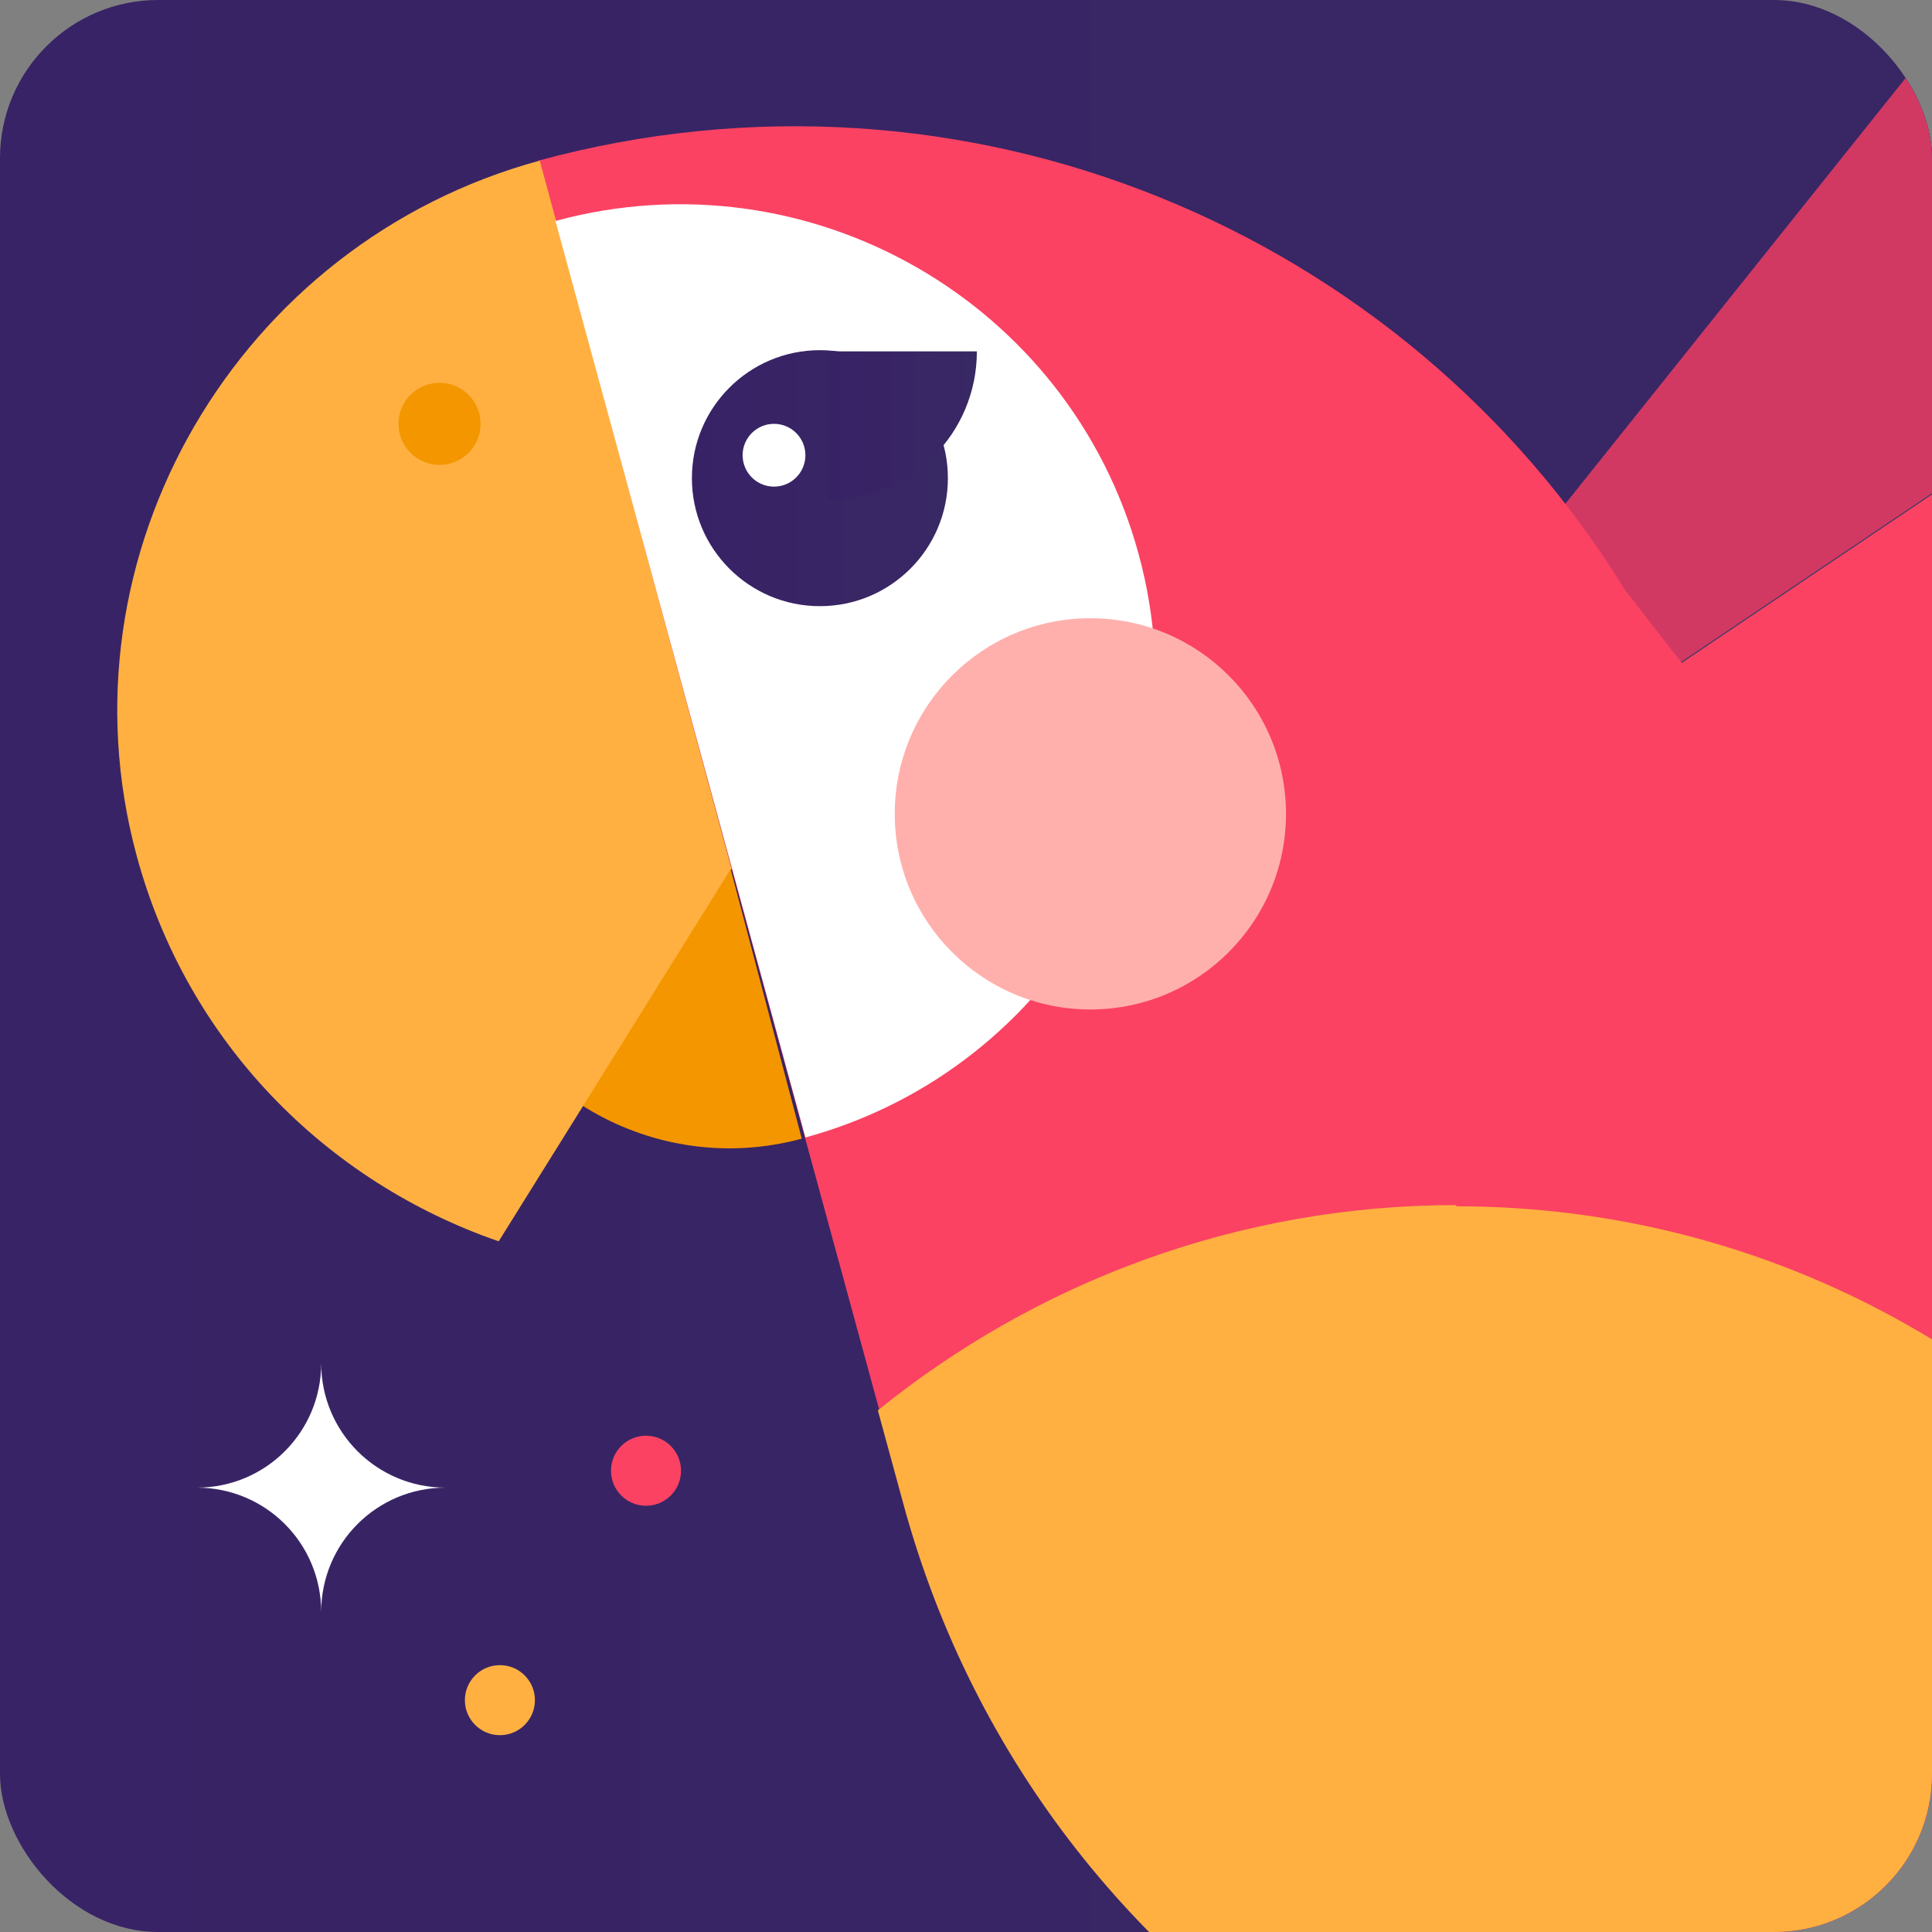
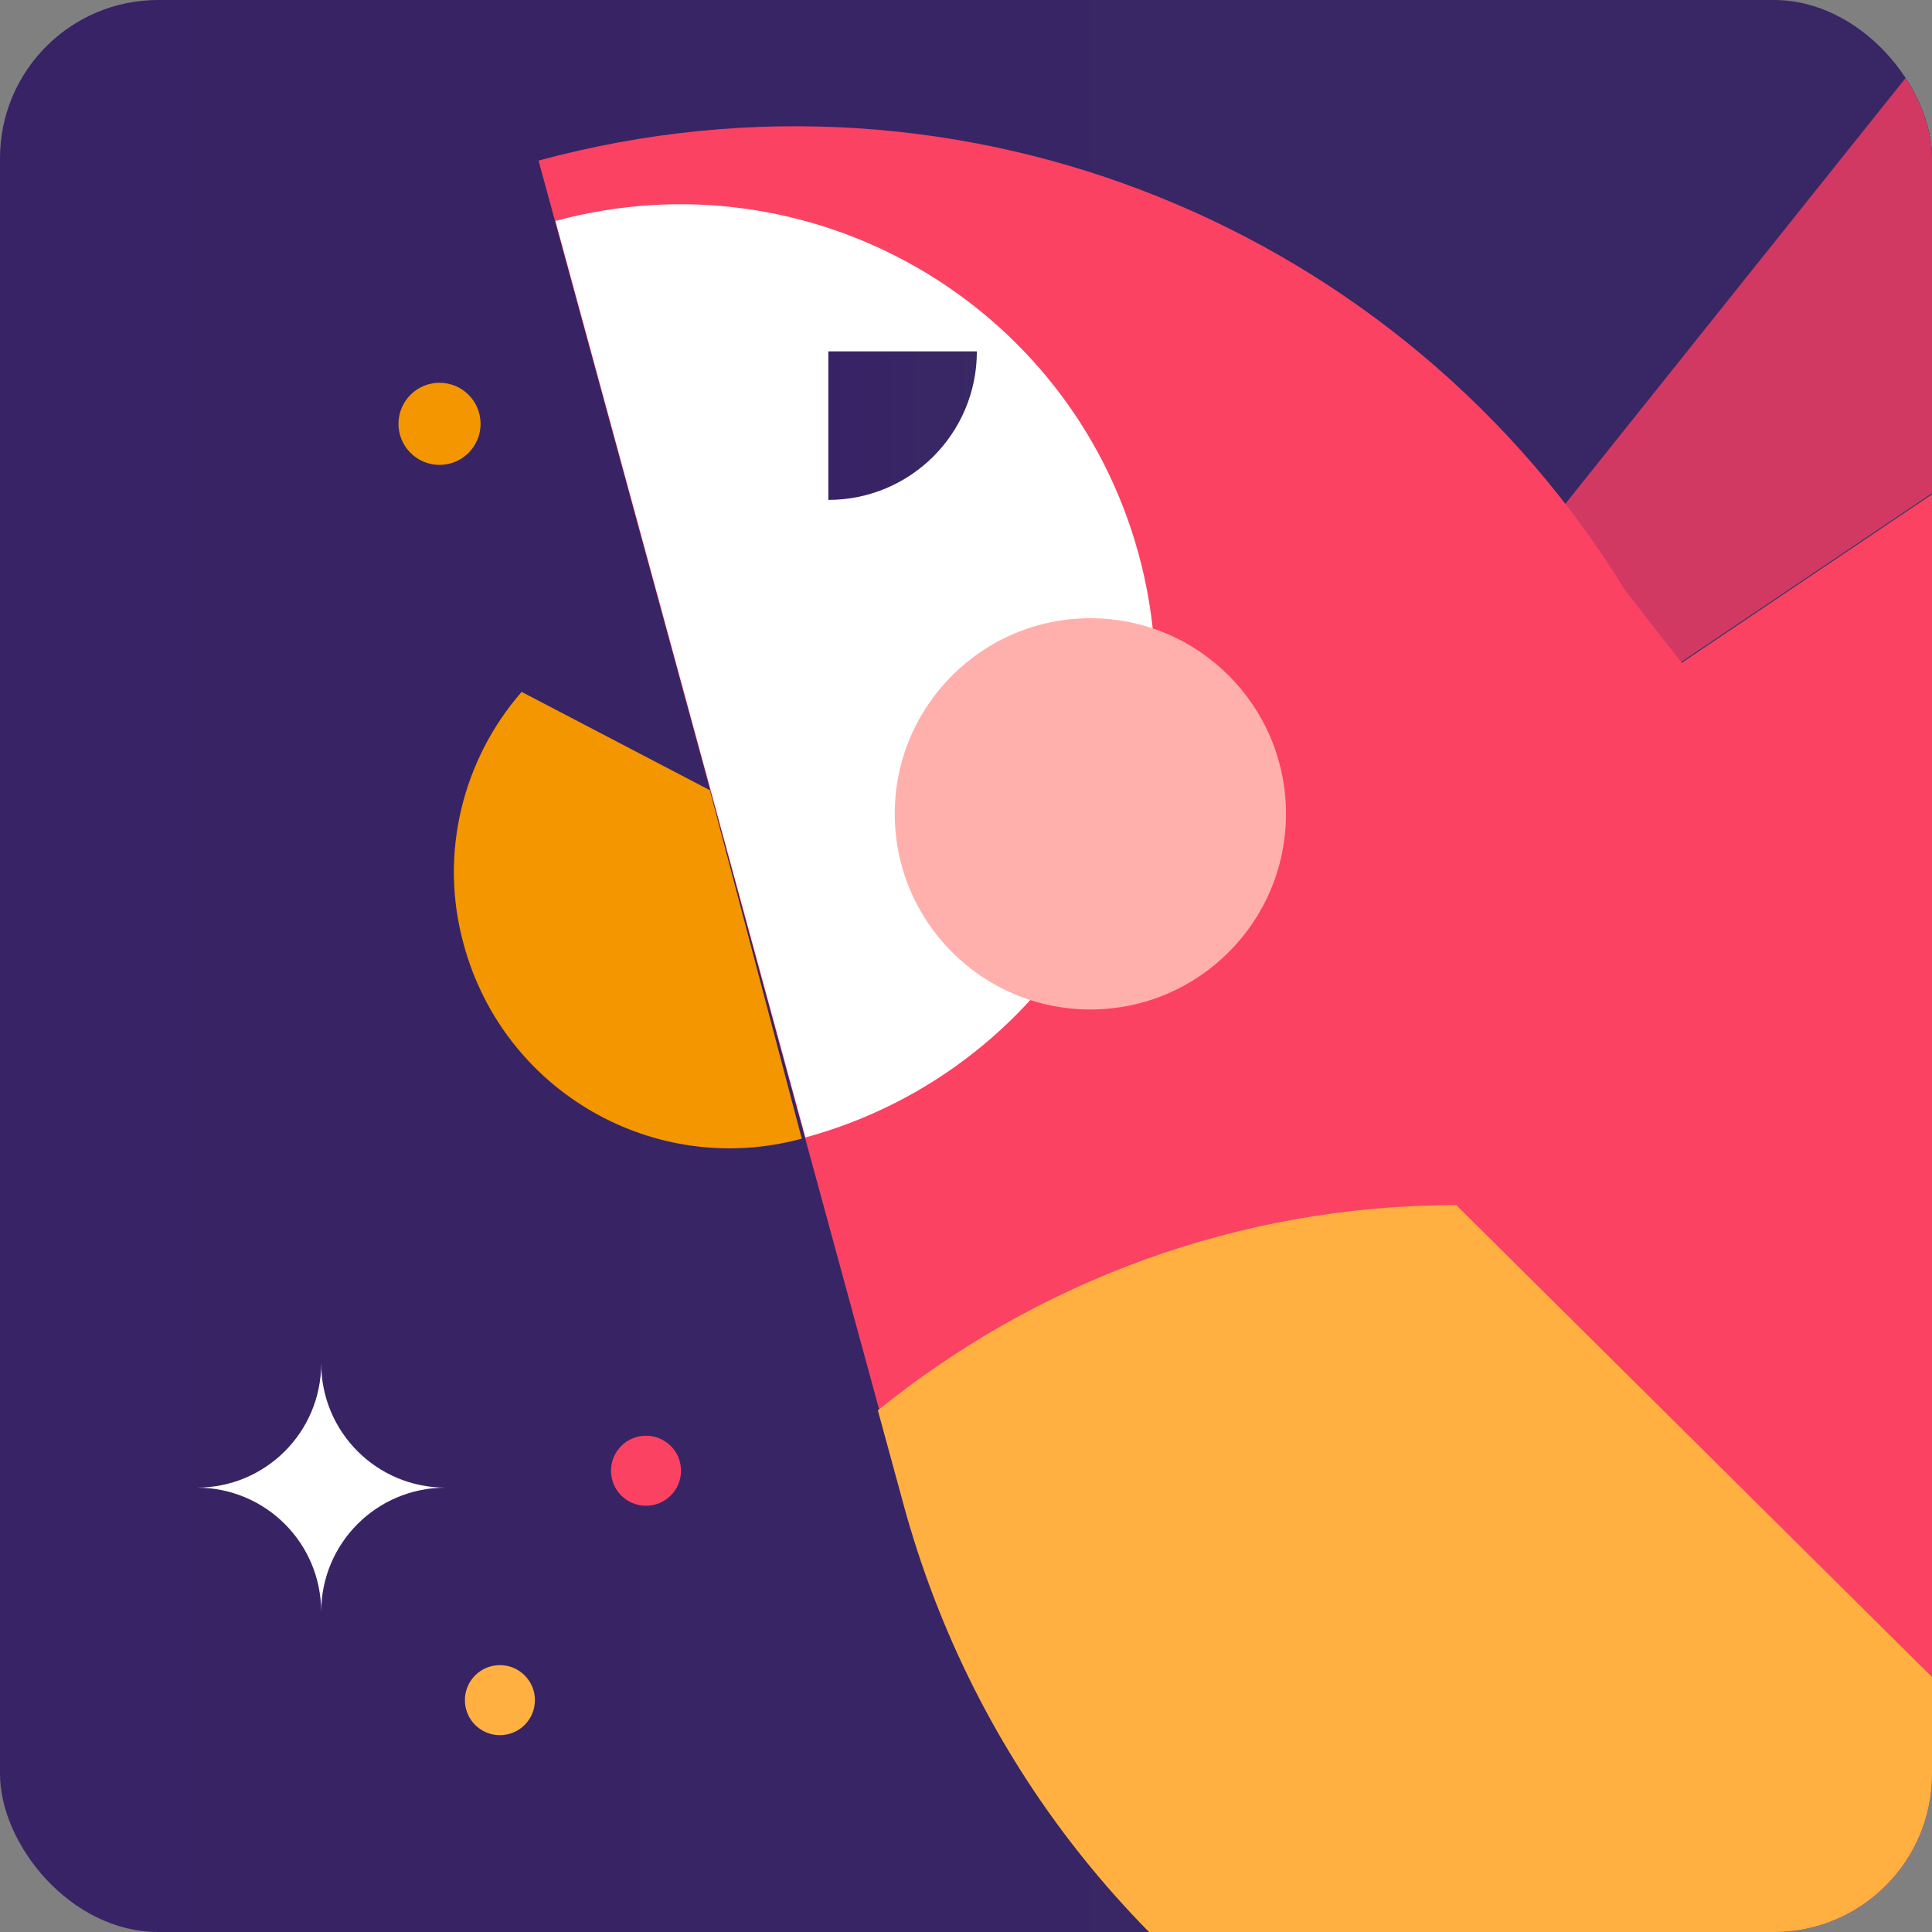
<svg xmlns="http://www.w3.org/2000/svg" xmlns:xlink="http://www.w3.org/1999/xlink" id="Layer_1" data-name="Layer 1" viewBox="0 0 16 16">
  <rect x="0" y="0" width="16" height="16" fill="#808080" stroke="none" />
  <defs>
    <style>
      .cls-1 {
        fill: #f49600;
      }

      .cls-1, .cls-2, .cls-3, .cls-4, .cls-5, .cls-6, .cls-7, .cls-8, .cls-9, .cls-10, .cls-11 {
        stroke-width: 0px;
      }

      .cls-12 {
        clip-path: url(#clippath);
      }

      .cls-2 {
        fill: none;
      }

      .cls-3 {
        fill: #fb4263;
      }

      .cls-4 {
        fill: url(#linear-gradient);
      }

      .cls-5 {
        fill: #ffb041;
      }

      .cls-6 {
        fill: #ffb0ad;
      }

      .cls-7 {
        fill: url(#linear-gradient-2);
      }

      .cls-8 {
        fill: url(#linear-gradient-3);
      }

      .cls-9 {
        fill: #383964;
      }

      .cls-10 {
        fill: #d13963;
      }

      .cls-11 {
        fill: #fff;
      }
    </style>
    <clipPath id="clippath">
      <rect class="cls-2" width="16" height="16" rx="1.31" ry="1.31" />
    </clipPath>
    <linearGradient id="linear-gradient" x1="-3.97" y1="6.66" x2="18.3" y2="6.66" gradientUnits="userSpaceOnUse">
      <stop offset="0" stop-color="#382266" />
      <stop offset="1" stop-color="#382864" />
    </linearGradient>
    <linearGradient id="linear-gradient-2" x1="5.73" y1="3.96" x2="7.85" y2="3.96" xlink:href="#linear-gradient" />
    <linearGradient id="linear-gradient-3" x1="6.86" y1="3.52" x2="8.09" y2="3.52" xlink:href="#linear-gradient" />
  </defs>
  <g class="cls-12">
    <rect class="cls-4" x="-3.97" y="-6.15" width="22.26" height="25.62" rx=".51" ry=".51" />
    <g>
      <g>
        <path class="cls-9" d="M16.94-.8c3.13,2.5,3.64,7.06,1.14,10.19-2.5,3.13-7.06,3.64-10.19,1.14L16.94-.8Z" />
        <path class="cls-10" d="M15.97.41c2.47,1.98,2.87,5.58.9,8.06-1.98,2.47-5.58,2.87-8.06.9L15.97.41Z" />
      </g>
      <g>
        <path class="cls-9" d="M22.92-.57c2.49,3.69,1.51,8.7-2.19,11.19s-8.7,1.51-11.19-2.19L22.92-.57Z" />
        <path class="cls-3" d="M21.49.4c1.96,2.92,1.19,6.88-1.73,8.85s-6.88,1.19-8.85-1.73L21.49.4Z" />
      </g>
      <path class="cls-3" d="M19.73,17.49l-2.32.63c-4.31,1.17-8.75-1.37-9.92-5.68L4.46,1.33c3.54-.96,7.17.58,9,3.56l9.17,11.77-2.91.83" />
-       <path class="cls-5" d="M12.06,9.98c-1.81,0-3.48.64-4.79,1.7l.21.77c1.17,4.31,5.61,6.85,9.92,5.68l2.26-.61c-.04-4.16-3.43-7.53-7.6-7.53Z" />
+       <path class="cls-5" d="M12.06,9.98c-1.81,0-3.48.64-4.79,1.7l.21.77c1.17,4.31,5.61,6.85,9.92,5.68l2.26-.61Z" />
      <g>
        <path class="cls-1" d="M5.88,6.55l.76,2.88c-1.22.33-2.47-.39-2.8-1.61-.21-.76,0-1.54.48-2.09l1.57.82Z" />
-         <path class="cls-5" d="M6.06,7.2l-1.59-5.87C1.97,2.01.46,4.59,1.13,7.08c.42,1.56,1.58,2.71,3,3.2l1.92-3.08Z" />
      </g>
      <path class="cls-11" d="M4.6,1.83c2.1-.57,4.26.67,4.83,2.76s-.67,4.26-2.76,4.83" />
      <circle class="cls-1" cx="3.64" cy="3.51" r=".34" />
      <g>
        <g>
-           <circle class="cls-7" cx="6.79" cy="3.96" r="1.06" />
          <path class="cls-8" d="M8.09,2.91c0,.68-.55,1.23-1.23,1.23v-1.23h1.23Z" />
        </g>
        <circle class="cls-11" cx="6.41" cy="3.77" r=".26" />
      </g>
      <circle class="cls-6" cx="9.03" cy="6.74" r="1.62" />
    </g>
  </g>
  <g>
    <circle class="cls-5" cx="4.14" cy="14.08" r=".29" />
    <path class="cls-11" d="M2.66,11.29c0,.57.46,1.03,1.03,1.03-.57,0-1.03.46-1.03,1.03,0-.57-.46-1.03-1.03-1.03.57,0,1.03-.46,1.03-1.03Z" />
    <circle class="cls-3" cx="5.35" cy="12.18" r=".29" />
  </g>
</svg>